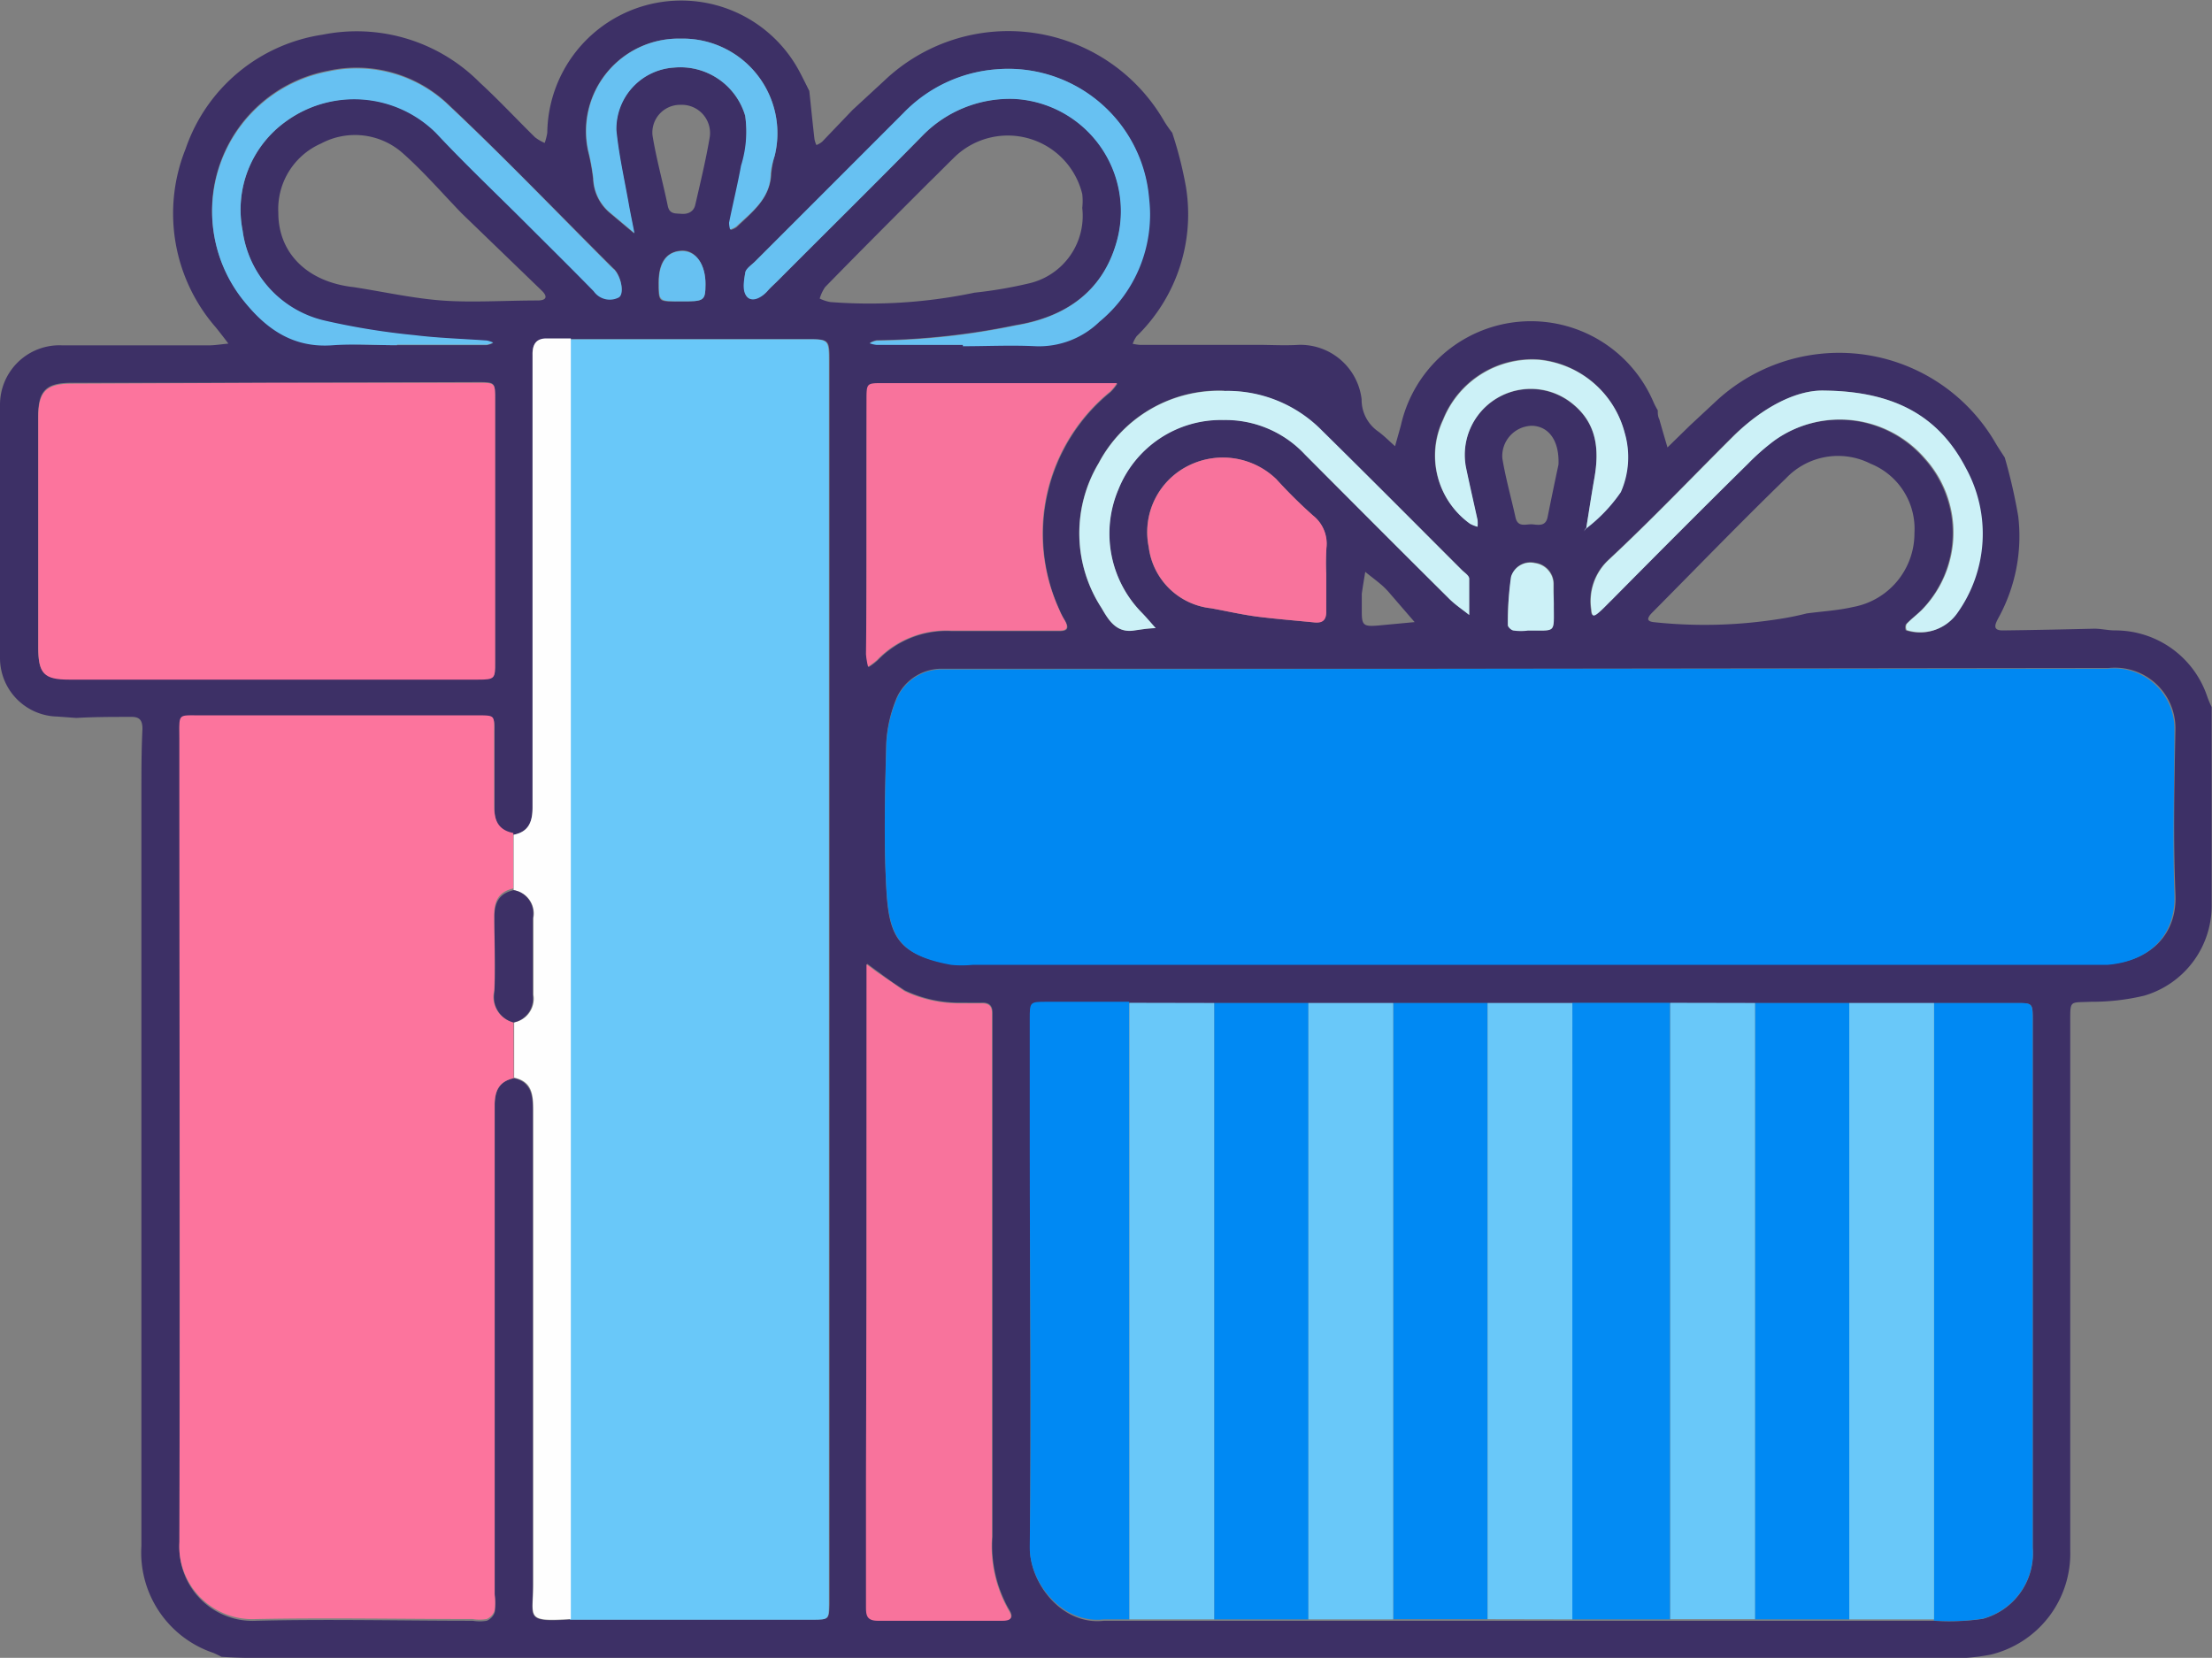
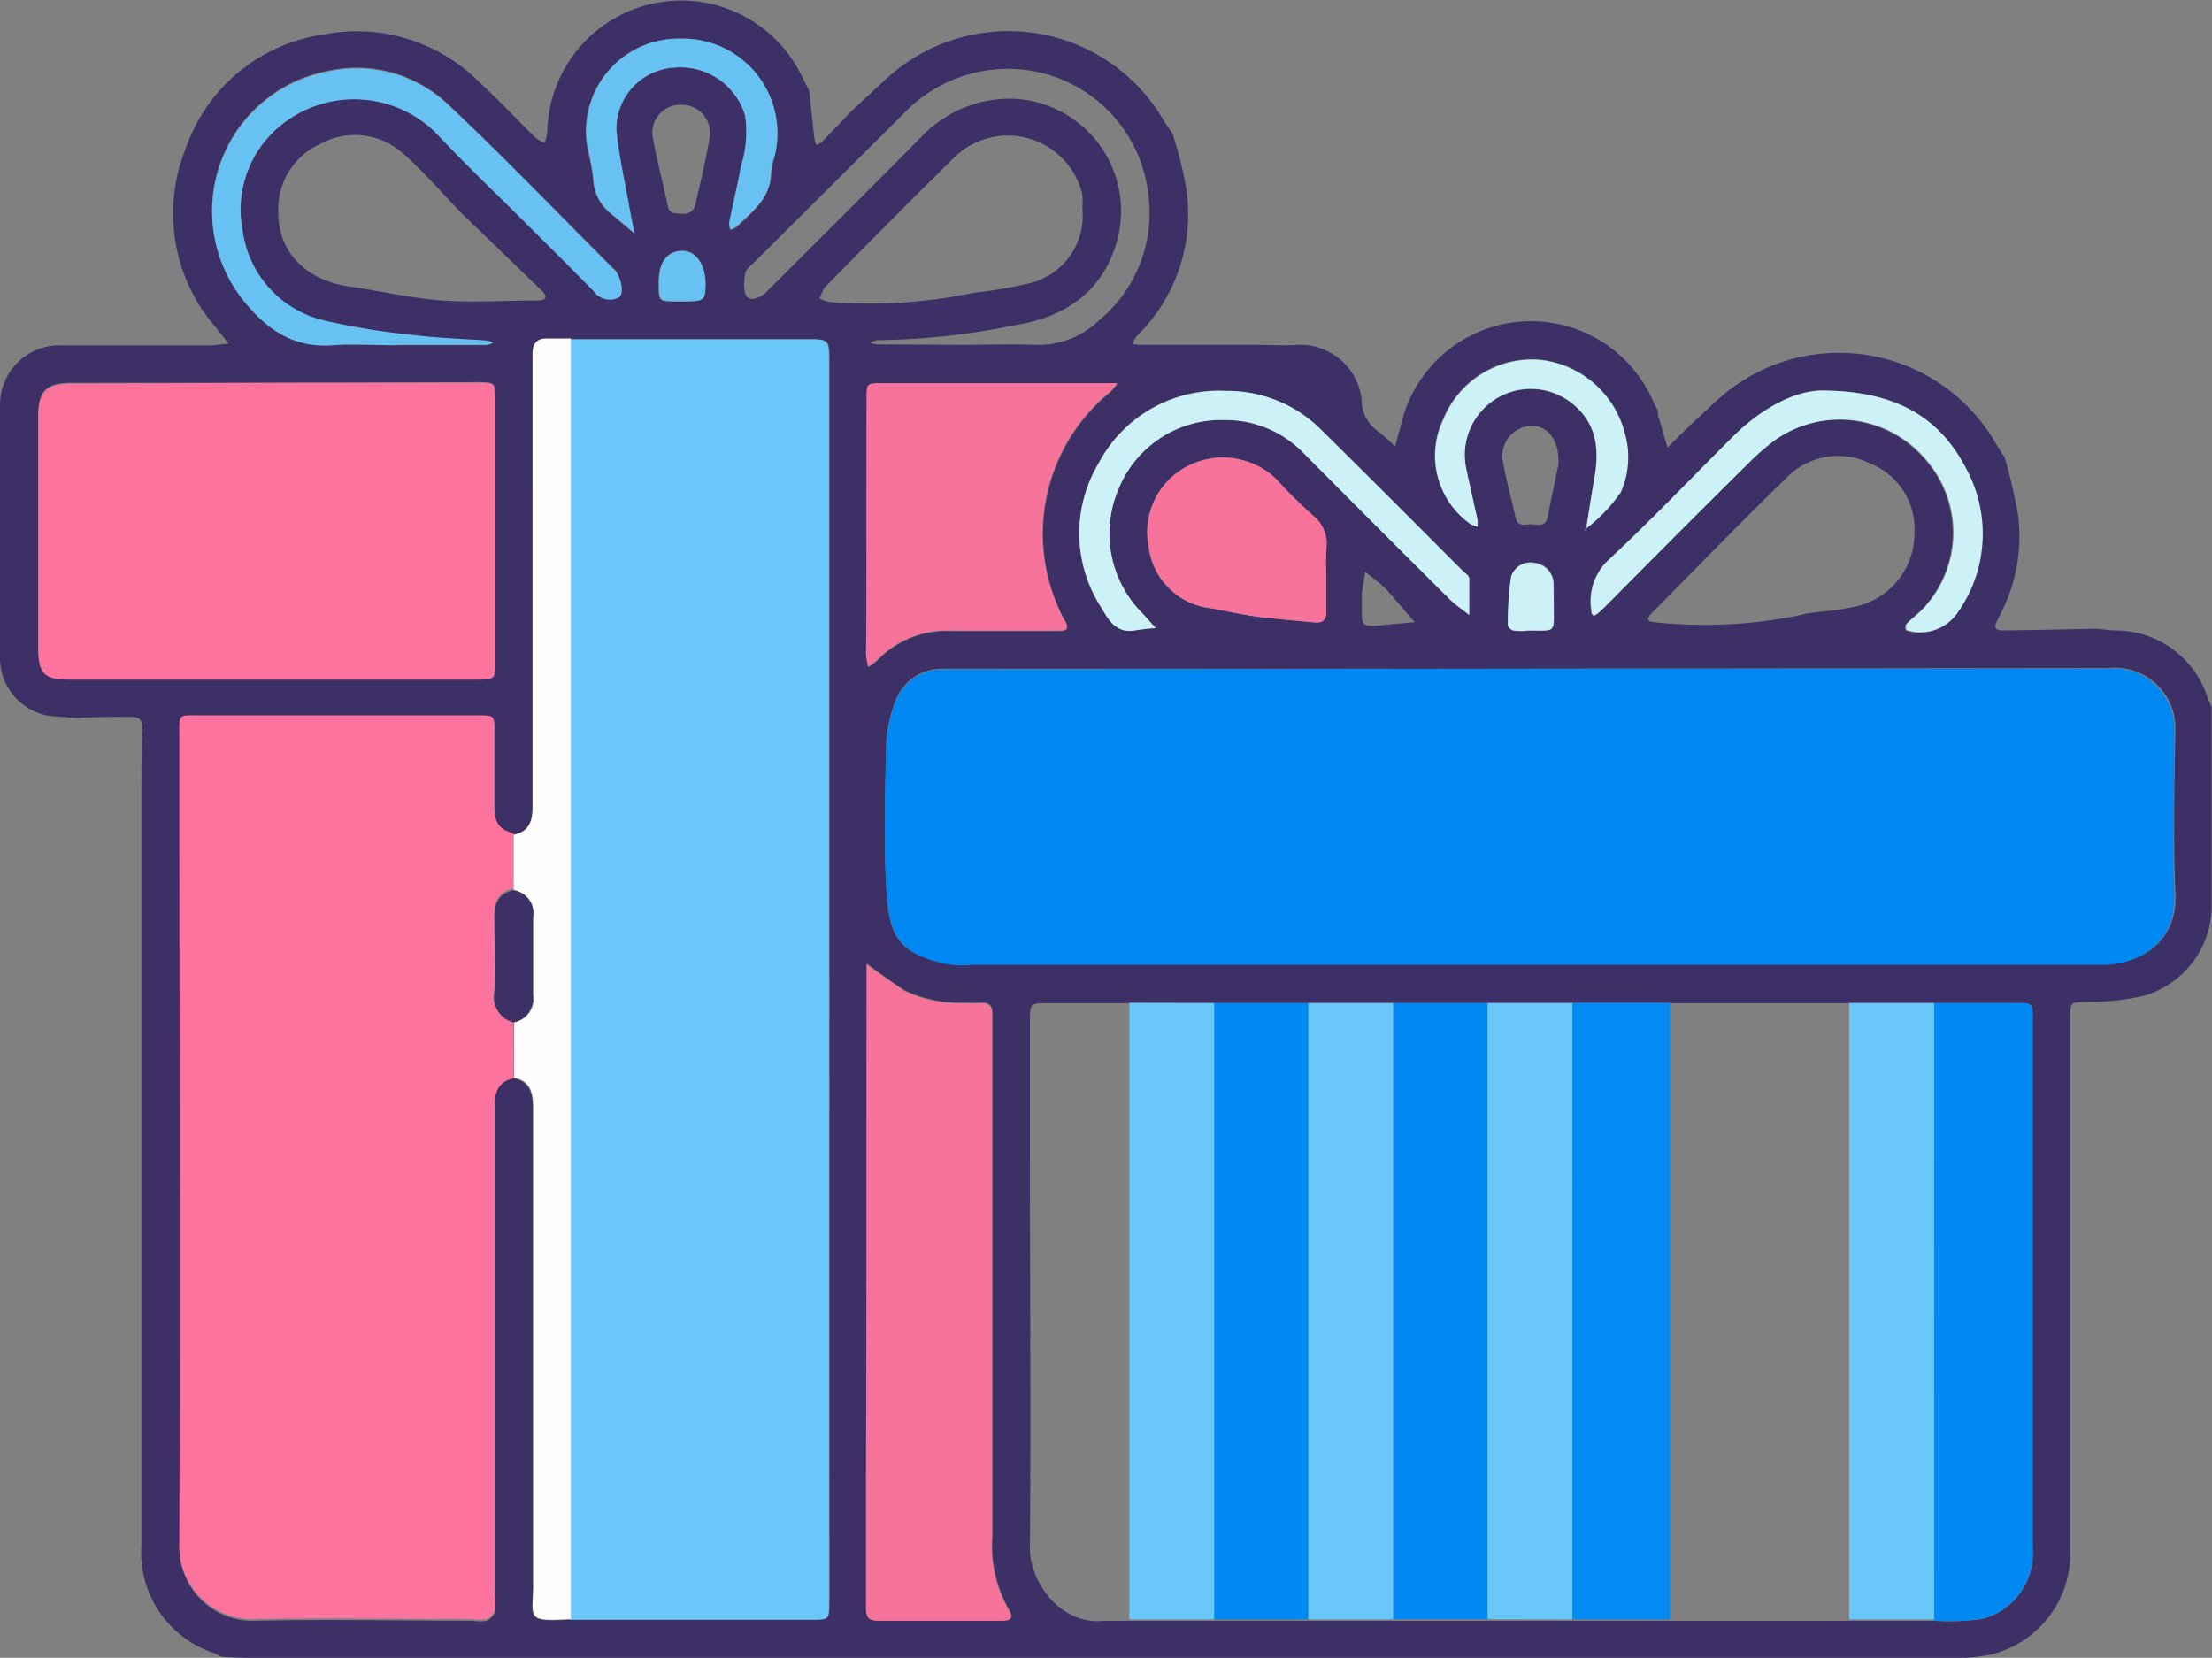
<svg xmlns="http://www.w3.org/2000/svg" viewBox="0 0 127.64 95.67">
  <rect x="0" y="0" width="127.64" height="95.67" fill="#808080" stroke="none" />
  <defs>
    <style>.cls-1{fill:#3d3066;}.cls-2{fill:#0088f2;}.cls-3{fill:#69c8f9;}.cls-4{fill:#fc749d;}.cls-5{fill:#f8739c;}.cls-6{fill:#038bf3;}.cls-7{fill:#0089f3;}.cls-8{fill:#fefefe;}.cls-9{fill:#67c1f2;}.cls-10{fill:#ccf1f7;}</style>
  </defs>
  <g id="圖層_2" data-name="圖層 2">
    <g id="圖層_1-2" data-name="圖層 1">
      <g id="FakKid">
        <path class="cls-1" d="M120.85,36.28c.4,0,.8.1,1.2.1a5.59,5.59,0,0,1,5.31,3.8,5.45,5.45,0,0,0,.26.62c0,3.79,0,7.59,0,11.38a5.41,5.41,0,0,1-3.9,5.28,13,13,0,0,1-3.07.35c-1.22.06-1.19-.13-1.19,1.16V73.75c0,5.25,0,10.49,0,15.73a6,6,0,0,1-4.57,6,11,11,0,0,1-2.69.2q-48.21,0-96.42,0c-1,0-2,0-3-.07a5.24,5.24,0,0,0-.48-.23,6.11,6.11,0,0,1-4.14-6.18v-42c0-.5,0-1,0-1.49,0-1.22,0-2.44.06-3.65,0-.54-.2-.71-.71-.69-1,0-2.08,0-3.11.06L3.3,41.35A3.38,3.38,0,0,1,0,38Q0,30.69,0,23.36a3.43,3.43,0,0,1,3.61-3.43c2.8,0,5.6,0,8.41,0,.39,0,.78-.07,1.16-.1-.24-.32-.48-.63-.73-.94A10,10,0,0,1,10.71,8.59,9.9,9.9,0,0,1,18.62,2a10,10,0,0,1,9.07,2.77c1.09,1,2.12,2.11,3.18,3.15a2.58,2.58,0,0,0,.56.33,3.19,3.19,0,0,0,.15-.59A7.73,7.73,0,0,1,46.09,4.05c.21.39.41.8.61,1.2.1.93.19,1.86.3,2.79a1.42,1.42,0,0,0,.11.33,1.19,1.19,0,0,0,.33-.19L49.2,6.34,51,4.68A10.38,10.38,0,0,1,67.18,7a7.12,7.12,0,0,0,.46.66,22.49,22.49,0,0,1,.79,3.11,9.81,9.81,0,0,1-2.84,8.63,1.83,1.83,0,0,0-.23.44,3,3,0,0,0,.4.06l6.76,0c.81,0,1.62.05,2.43,0a3.56,3.56,0,0,1,3.62,3.14,2.22,2.22,0,0,0,.93,1.84c.36.26.67.58,1,.87.11-.4.23-.81.34-1.22A7.69,7.69,0,0,1,95.41,23.2a4.37,4.37,0,0,0,.25.48c0,.18,0,.35.09.52.15.54.31,1.08.47,1.62l1.31-1.28,1.58-1.47a10.43,10.43,0,0,1,16,2.43c.18.31.38.61.57.9a30.94,30.94,0,0,1,.78,3.4,9.78,9.78,0,0,1-1.15,5.87c-.19.36-.36.72.28.71C117.34,36.36,119.1,36.32,120.85,36.28ZM91.51,30.47a9.15,9.15,0,0,0,2-2.1,5,5,0,0,0,.22-3.43,5.67,5.67,0,0,0-4.9-4.2,5.53,5.53,0,0,0-5.57,3.46,4.83,4.83,0,0,0,1.55,6,2,2,0,0,0,.43.17,1.84,1.84,0,0,0,0-.4c-.22-1-.45-2-.66-3a3.81,3.81,0,0,1,6.15-3.66C92.16,24.45,92.29,26,92,27.6c-.17,1-.31,1.93-.47,2.89l-.13.17ZM26.63,12.3c-1.12-1.16-2.19-2.4-3.4-3.47a4.15,4.15,0,0,0-4.7-.55,4.13,4.13,0,0,0-2.47,4c0,2.35,1.7,4,4.35,4.29,1.69.26,3.37.64,5.07.77s3.7,0,5.55,0c.44,0,.62-.18.25-.55Zm83.84,18.46a4.05,4.05,0,0,0-2.53-4,4.14,4.14,0,0,0-4.88.84c-2.63,2.55-5.17,5.18-7.75,7.78l-.09.1c-.18.24-.16.37.18.42a27.53,27.53,0,0,0,7.14-.16,16.68,16.68,0,0,0,1.71-.34c.89-.12,1.8-.17,2.67-.37A4.32,4.32,0,0,0,110.47,30.76ZM56.23,16.89a25.42,25.42,0,0,0,3.16-.54A4,4,0,0,0,62.45,12a3.55,3.55,0,0,0,0-.8A4.42,4.42,0,0,0,55.15,9c-.52.5-1,1-1.54,1.52-2,2-4,4-6,6.05a2.36,2.36,0,0,0-.31.66,2.42,2.42,0,0,0,.61.2A29.53,29.53,0,0,0,56.23,16.89Zm13.83,41H65.17c-1.58,0-3.16,0-4.74,0-.94,0-1,0-1,1,0,2.53,0,5,0,7.58,0,7.62.06,15.25,0,22.87,0,2.08,1.89,4.47,4.27,4.19.49,0,1,0,1.48,0H111.6a13.19,13.19,0,0,0,2.82-.11,3.92,3.92,0,0,0,2.88-4.09c0-7.15,0-14.29,0-21.44,0-3,0-6,0-9,0-1,0-1-.94-1-1.58,0-3.17,0-4.75,0H70.06ZM29.65,48.17c-.88-.17-1.13-.75-1.11-1.58,0-1.4,0-2.8,0-4.21,0-1,.06-1-1-1H11.65c-1.42,0-1.29-.16-1.29,1.33,0,15.45,0,30.91,0,46.37a4.22,4.22,0,0,0,4.45,4.45c4.16-.1,8.32,0,12.47,0a2.41,2.41,0,0,0,.81,0,.82.82,0,0,0,.46-.49,3.67,3.67,0,0,0,0-.94V72.49c0-2.89,0-5.78,0-8.67,0-.84.23-1.41,1.1-1.6,1,.22,1.1,1,1.1,1.87q0,13.68,0,27.37c0,1.92-.5,2.16,2.17,2l14,0c.91,0,.92,0,.95-.9,0-.27,0-.54,0-.82V20.92c0-1.34,0-1.35-1.32-1.35H32.94l-1.35,0c-.63,0-.9.3-.86.92,0,.27,0,.54,0,.81V35.48c0,3.7,0,7.4,0,11.1C30.74,47.4,30.53,48,29.65,48.17Zm58.73-9.58H55.83c-.49,0-1,0-1.49,0a2.84,2.84,0,0,0-2.59,1.66,7.83,7.83,0,0,0-.61,2.59c-.07,2.8-.15,5.61,0,8.41s.65,3.83,3.74,4.39a6.19,6.19,0,0,0,1.22,0h64.55c.32,0,.64,0,1,0,2.6-.21,4-1.86,3.88-4.07-.13-3.16-.06-6.33,0-9.49a3.49,3.49,0,0,0-3.86-3.53Zm-72.6-16.5H4.12c-1.47,0-1.92.46-1.92,1.94q0,6.63,0,13.28c0,1.52.32,1.86,1.79,1.86H27.57c1,0,1,0,1-1V23c0-.93,0-.95-1-.95ZM50,74.45V85.17c0,2.49,0,5,0,7.46,0,.49,0,.87.68.86,2.4,0,4.8,0,7.2,0,.57,0,.59-.24.32-.66a7.45,7.45,0,0,1-.93-4.15c0-9.72,0-19.45,0-29.17,0-.36,0-.72,0-1.09s-.18-.57-.58-.56-.81,0-1.22,0a7.34,7.34,0,0,1-3.26-.71c-.49-.31-1-.66-1.44-1-.25-.17-.49-.36-.74-.54,0,.32,0,.63,0,.94,0,.14,0,.27,0,.41Zm0-44c0,2.45,0,4.89,0,7.33a4.51,4.51,0,0,0,.12.72,3.51,3.51,0,0,0,.53-.4,5.53,5.53,0,0,1,4.26-1.68c1.81,0,3.62,0,5.43,0h.82c.5,0,.51-.23.3-.6a4.25,4.25,0,0,1-.31-.6,10.55,10.55,0,0,1,2.93-12.59,2.76,2.76,0,0,0,.4-.49c-.18,0-.36,0-.53,0-4.35,0-8.69,0-13,0-.9,0-.92,0-.92,1C50,25.55,50,28,50,30.43ZM22.91,19.92v0h5.16a1.33,1.33,0,0,0,.37-.12,1.6,1.6,0,0,0-.37-.12c-1.39-.1-2.79-.14-4.17-.31a40.81,40.81,0,0,1-5.18-.84A6.18,6.18,0,0,1,14,13.31,6.26,6.26,0,0,1,16.51,7a6.7,6.7,0,0,1,8.64.63c1.58,1.69,3.25,3.28,4.89,4.91,1.4,1.4,2.82,2.8,4.21,4.22a1.13,1.13,0,0,0,1.44.36c.33-.18.17-1.12-.23-1.58l-.1-.09c-3.14-3.13-6.22-6.33-9.43-9.37a7.66,7.66,0,0,0-7-2,8.22,8.22,0,0,0-5.06,13c1.34,1.75,3,3,5.37,2.79C20.46,19.84,21.69,19.92,22.91,19.92ZM76.53,33.14a14.79,14.79,0,0,1,0-1.49,2.08,2.08,0,0,0-.77-1.9,28,28,0,0,1-2.12-2.1,4.44,4.44,0,0,0-5-.81,4.28,4.28,0,0,0-2.36,4.73,4.06,4.06,0,0,0,3.59,3.53c.88.16,1.75.36,2.64.48,1.11.14,2.24.23,3.35.34.45,0,.67-.14.66-.61C76.52,34.59,76.53,33.86,76.53,33.14Zm-21-13.24v0c1.4,0,2.8-.06,4.2,0a5,5,0,0,0,3.68-1.41,8,8,0,0,0,2.87-7.1A8.15,8.15,0,0,0,57.5,4a8.3,8.3,0,0,0-5.37,2.57L43.6,15.06c-.22.23-.56.45-.6.71-.08.45-.13,1.1.12,1.37s.84,0,1.17-.35c.17-.2.38-.38.57-.57,2.78-2.79,5.58-5.55,8.34-8.36A7.05,7.05,0,0,1,58.53,5.7,6.49,6.49,0,0,1,64.43,14c-.84,2.87-3,4.3-5.83,4.76a41.66,41.66,0,0,1-8,.87,1.31,1.31,0,0,0-.4.15,1.62,1.62,0,0,0,.38.09Zm49.74,2.64c-1.62-.06-3.58,1-5.25,2.61-2.4,2.39-4.74,4.85-7.22,7.16a3.25,3.25,0,0,0-1,2.88c0,.37.18.37.39.19s.52-.5.78-.75c2.62-2.62,5.23-5.25,7.86-7.86a13,13,0,0,1,1.53-1.34,6.49,6.49,0,0,1,8.68,1.05,6.39,6.39,0,0,1-.17,8.72c-.29.29-.62.53-.9.83a.42.42,0,0,0,0,.35,2.6,2.6,0,0,0,2.94-1,7.88,7.88,0,0,0,.48-8.35C111.93,24.1,109.43,22.59,105.3,22.54Zm-34.64,0a7.85,7.85,0,0,0-7.24,4.18,7.89,7.89,0,0,0,.16,8.35c.4.69.82,1.45,1.85,1.31.43-.06.85-.1,1.28-.14-.26-.29-.51-.59-.78-.87a6.51,6.51,0,0,1-1.37-7.14,6.37,6.37,0,0,1,6.06-4,6.27,6.27,0,0,1,4.71,2c2.74,2.75,5.49,5.51,8.25,8.25.37.36.82.65,1.22,1,0-.7,0-1.4,0-2.1,0-.18-.27-.34-.43-.5-2.69-2.69-5.36-5.38-8.07-8A7.63,7.63,0,0,0,70.66,22.56ZM39.28,2.23a5.34,5.34,0,0,0-5.35,6.5,12.34,12.34,0,0,1,.29,1.59,2.69,2.69,0,0,0,1,2l1.37,1.15c-.11-.57-.23-1.13-.33-1.7-.25-1.41-.57-2.82-.71-4.24A3.55,3.55,0,0,1,38.89,3.9,3.9,3.9,0,0,1,43,6.68a6.6,6.6,0,0,1-.2,2.91c-.2,1.1-.47,2.19-.69,3.29a1.37,1.37,0,0,0,.06.39,1.19,1.19,0,0,0,.34-.16c.9-.87,1.93-1.65,2-3.08A4.9,4.9,0,0,1,44.7,9,5.46,5.46,0,0,0,39.28,2.23Zm0,3.82A1.6,1.6,0,0,0,37.65,7.8c.22,1.37.6,2.71.88,4.07.1.5.43.44.79.47s.71-.11.8-.52c.3-1.31.62-2.62.84-3.94A1.63,1.63,0,0,0,39.27,6.05ZM89.93,26.81c.06-1.4-.58-2.22-1.54-2.24a1.75,1.75,0,0,0-1.7,1.88c.19,1.15.51,2.27.76,3.41.14.62.63.36,1,.4s.74.1.85-.41C89.52,28.75,89.75,27.65,89.93,26.81Zm-.27,8.07c0-.27,0-.54,0-.81s0-.27,0-.4a1.23,1.23,0,0,0-1.07-1.2,1.16,1.16,0,0,0-1.38.79A18.51,18.51,0,0,0,87,36.05c0,.11.21.28.35.31a3.05,3.05,0,0,0,.8,0C89.83,36.37,89.64,36.6,89.66,34.88ZM39.27,17.39c1.37,0,1.43,0,1.44-1,0-1.14-.59-2-1.41-1.93S38,15.1,38,16.31,38,17.39,39.27,17.39Zm39.31,17c0,.32,0,.64,0,.95,0,.75.13.82.91.76l2.14-.2-1.46-1.69a4.35,4.35,0,0,0-.48-.48c-.29-.25-.61-.48-.91-.73-.07.42-.14.84-.2,1.26A.57.57,0,0,0,78.58,34.35Z" />
        <path class="cls-2" d="M88.38,38.59h33.23a3.49,3.49,0,0,1,3.86,3.53c0,3.16-.11,6.33,0,9.49.09,2.21-1.28,3.86-3.88,4.07-.31,0-.63,0-1,0H56.11a6.19,6.19,0,0,1-1.22,0c-3.09-.56-3.58-1.72-3.74-4.39s-.08-5.61,0-8.41a7.83,7.83,0,0,1,.61-2.59,2.84,2.84,0,0,1,2.59-1.66c.5,0,1,0,1.49,0Z" />
        <path class="cls-3" d="M32.94,19.58H46.51c1.32,0,1.32,0,1.32,1.35V91.75c0,.28,0,.55,0,.82,0,.87,0,.9-.95.9l-14,0c0-.28,0-.55,0-.82v-72C32.89,20.3,32.92,19.94,32.94,19.58Z" />
        <path class="cls-4" d="M29.64,62.22c-.87.19-1.11.76-1.1,1.6,0,2.89,0,5.78,0,8.67V92a3.67,3.67,0,0,1,0,.94.82.82,0,0,1-.46.49,2.41,2.41,0,0,1-.81,0c-4.15,0-8.31-.08-12.47,0a4.22,4.22,0,0,1-4.45-4.45c.05-15.46,0-30.92,0-46.37,0-1.49-.13-1.32,1.29-1.33H27.51c1.1,0,1,0,1,1,0,1.41,0,2.81,0,4.21,0,.83.23,1.41,1.11,1.58v3.2c-.86.19-1.12.75-1.1,1.58,0,1.43.06,2.87,0,4.3A1.51,1.51,0,0,0,29.63,59Z" />
        <path class="cls-4" d="M15.78,22.09H27.57c1,0,1,0,1,.95V38.22c0,.94,0,1-1,1H4c-1.47,0-1.79-.34-1.79-1.86q0-6.64,0-13.28c0-1.48.45-1.94,1.92-1.94Z" />
        <path class="cls-5" d="M50,74.45V57c0-.14,0-.27,0-.41,0-.31,0-.62,0-.94.25.18.49.37.74.54.48.33,1,.68,1.44,1a7.34,7.34,0,0,0,3.26.71c.41,0,.82,0,1.22,0s.58.17.58.56,0,.73,0,1.09c0,9.72,0,19.45,0,29.17a7.45,7.45,0,0,0,.93,4.15c.27.42.25.66-.32.66-2.4,0-4.8,0-7.2,0-.68,0-.68-.37-.68-.86,0-2.49,0-5,0-7.46Z" />
        <path class="cls-6" d="M90.73,57.87h5.64V93.45H90.72Z" />
-         <path class="cls-7" d="M65.17,93.45c-.49,0-1,0-1.48,0-2.38.28-4.3-2.11-4.27-4.19.11-7.62,0-15.25,0-22.87,0-2.53,0-5.05,0-7.58,0-1,0-1,1-1,1.58,0,3.16,0,4.74,0Z" />
        <path class="cls-7" d="M111.6,57.88c1.58,0,3.17,0,4.75,0,.92,0,.94,0,.94,1,0,3,0,6,0,9,0,7.15,0,14.29,0,21.44a3.92,3.92,0,0,1-2.88,4.09,13.19,13.19,0,0,1-2.82.11Z" />
-         <path class="cls-7" d="M101.27,57.88h5.44V93.45h-5.45Z" />
        <path class="cls-7" d="M80.39,57.88h5.45V93.44H80.39Z" />
        <path class="cls-7" d="M75.5,93.45H70.06V57.88H75.5Z" />
        <path class="cls-3" d="M106.71,93.45V57.88h4.89V93.45Z" />
-         <path class="cls-3" d="M101.27,57.88V93.44H96.38V57.87Z" />
        <path class="cls-3" d="M85.84,93.44V57.88h4.89V93.45Z" />
        <path class="cls-3" d="M75.5,93.45V57.88h4.89V93.45Z" />
        <path class="cls-3" d="M70.06,57.88V93.45H65.17V57.87Z" />
        <path class="cls-8" d="M29.64,51.37v-3.2c.88-.17,1.09-.77,1.09-1.59,0-3.7,0-7.4,0-11.1V21.26c0-.27,0-.54,0-.81,0-.62.23-.94.86-.92l1.35,0c0,.36,0,.72,0,1.08v72c0,.27,0,.54,0,.82-2.67.17-2.17-.07-2.17-2q0-13.69,0-27.37c0-.88-.06-1.65-1.1-1.87V59a1.39,1.39,0,0,0,1.11-1.6c0-1.47,0-3,0-4.44A1.36,1.36,0,0,0,29.64,51.37Z" />
        <path class="cls-5" d="M50,30.43c0-2.44,0-4.88,0-7.32,0-1,0-1,.92-1,4.34,0,8.68,0,13,0,.17,0,.35,0,.53,0a2.76,2.76,0,0,1-.4.49,10.55,10.55,0,0,0-2.93,12.59,4.25,4.25,0,0,0,.31.6c.21.37.2.6-.3.6h-.82c-1.81,0-3.62,0-5.43,0a5.53,5.53,0,0,0-4.26,1.68,3.51,3.51,0,0,1-.53.4,4.51,4.51,0,0,1-.12-.72C50,35.32,50,32.88,50,30.43Z" />
        <path class="cls-9" d="M22.91,19.92c-1.22,0-2.45-.08-3.66,0-2.4.2-4-1-5.37-2.79a8.22,8.22,0,0,1,5.06-13,7.66,7.66,0,0,1,7,2c3.21,3,6.29,6.24,9.43,9.37l.1.09c.4.46.56,1.4.23,1.58a1.13,1.13,0,0,1-1.44-.36c-1.39-1.42-2.81-2.82-4.21-4.22-1.64-1.63-3.31-3.22-4.89-4.91A6.7,6.7,0,0,0,16.51,7,6.26,6.26,0,0,0,14,13.31a6.18,6.18,0,0,0,4.74,5.19,40.81,40.81,0,0,0,5.18.84c1.38.17,2.78.21,4.17.31a1.6,1.6,0,0,1,.37.12,1.33,1.33,0,0,1-.37.12H22.91Z" />
        <path class="cls-5" d="M76.53,33.14c0,.72,0,1.45,0,2.17,0,.47-.21.66-.66.61-1.11-.11-2.24-.2-3.35-.34-.89-.12-1.76-.32-2.64-.48a4.06,4.06,0,0,1-3.59-3.53,4.28,4.28,0,0,1,2.36-4.73,4.44,4.44,0,0,1,5,.81,28,28,0,0,0,2.12,2.1,2.08,2.08,0,0,1,.77,1.9A14.79,14.79,0,0,0,76.53,33.14Z" />
-         <path class="cls-9" d="M55.56,19.9h-5a1.62,1.62,0,0,1-.38-.09,1.31,1.31,0,0,1,.4-.15,41.66,41.66,0,0,0,8-.87c2.82-.46,5-1.89,5.83-4.76a6.49,6.49,0,0,0-5.9-8.32A7.05,7.05,0,0,0,53.2,7.86c-2.76,2.81-5.56,5.57-8.34,8.36-.19.19-.4.37-.57.57-.33.38-.86.67-1.17.35s-.2-.92-.12-1.37c0-.26.38-.48.6-.71l8.53-8.54A8.3,8.3,0,0,1,57.5,4a8.15,8.15,0,0,1,8.81,7.47,8,8,0,0,1-2.87,7.1,5,5,0,0,1-3.68,1.41c-1.4-.07-2.8,0-4.2,0Z" />
        <path class="cls-10" d="M105.3,22.54c4.13.05,6.63,1.56,8.14,4.47a7.88,7.88,0,0,1-.48,8.35,2.6,2.6,0,0,1-2.94,1,.42.42,0,0,1,0-.35c.28-.3.61-.54.9-.83a6.39,6.39,0,0,0,.17-8.72,6.49,6.49,0,0,0-8.68-1.05,13,13,0,0,0-1.53,1.34C98.21,29.38,95.6,32,93,34.63c-.26.25-.5.52-.78.75s-.36.18-.39-.19a3.25,3.25,0,0,1,1-2.88c2.48-2.31,4.82-4.77,7.22-7.16C101.72,23.5,103.68,22.48,105.3,22.54Z" />
        <path class="cls-10" d="M70.66,22.56a7.63,7.63,0,0,1,5.62,2.28c2.71,2.67,5.38,5.36,8.07,8.05.16.16.42.32.43.5,0,.7,0,1.4,0,2.1-.4-.32-.85-.61-1.22-1-2.76-2.74-5.51-5.5-8.25-8.25a6.27,6.27,0,0,0-4.71-2,6.37,6.37,0,0,0-6.06,4,6.51,6.51,0,0,0,1.37,7.14c.27.28.52.58.78.87-.43,0-.85.08-1.28.14-1,.14-1.45-.62-1.85-1.31a7.89,7.89,0,0,1-.16-8.35A7.85,7.85,0,0,1,70.66,22.56Z" />
        <path class="cls-9" d="M39.28,2.23A5.46,5.46,0,0,1,44.7,9,4.9,4.9,0,0,0,44.47,10c0,1.43-1.06,2.21-2,3.08a1.19,1.19,0,0,1-.34.16,1.37,1.37,0,0,1-.06-.39c.22-1.1.49-2.19.69-3.29A6.6,6.6,0,0,0,43,6.68,3.9,3.9,0,0,0,38.89,3.9a3.55,3.55,0,0,0-3.32,3.61c.14,1.42.46,2.83.71,4.24.1.57.22,1.13.33,1.7L35.24,12.3a2.69,2.69,0,0,1-1-2,12.34,12.34,0,0,0-.29-1.59A5.34,5.34,0,0,1,39.28,2.23Z" />
        <path class="cls-10" d="M91.53,30.49c.16-1,.3-1.93.47-2.89.29-1.65.16-3.15-1.25-4.3A3.81,3.81,0,0,0,84.6,27c.21,1,.44,2,.66,3a1.84,1.84,0,0,1,0,.4,2,2,0,0,1-.43-.17,4.83,4.83,0,0,1-1.55-6,5.53,5.53,0,0,1,5.57-3.46,5.67,5.67,0,0,1,4.9,4.2,5,5,0,0,1-.22,3.43,9.15,9.15,0,0,1-2,2.1Z" />
-         <path class="cls-10" d="M89.66,34.88c0,1.72.17,1.49-1.5,1.51a3.05,3.05,0,0,1-.8,0c-.14,0-.35-.2-.35-.31a18.51,18.51,0,0,1,.18-2.79,1.16,1.16,0,0,1,1.38-.79,1.23,1.23,0,0,1,1.07,1.2c0,.13,0,.27,0,.4S89.66,34.61,89.66,34.88Z" />
+         <path class="cls-10" d="M89.66,34.88c0,1.72.17,1.49-1.5,1.51a3.05,3.05,0,0,1-.8,0c-.14,0-.35-.2-.35-.31a18.51,18.51,0,0,1,.18-2.79,1.16,1.16,0,0,1,1.38-.79,1.23,1.23,0,0,1,1.07,1.2S89.66,34.61,89.66,34.88Z" />
        <path class="cls-9" d="M39.27,17.39c-1.25,0-1.25,0-1.25-1.08s.4-1.78,1.28-1.82,1.42.79,1.41,1.93C40.7,17.36,40.64,17.4,39.27,17.39Z" />
        <path class="cls-10" d="M91.51,30.47l-.11.19.13-.17Z" />
        <path class="cls-1" d="M29.64,51.37A1.36,1.36,0,0,1,30.74,53c0,1.48,0,3,0,4.44A1.39,1.39,0,0,1,29.63,59a1.51,1.51,0,0,1-1.1-1.74c.07-1.43,0-2.87,0-4.3C28.52,52.12,28.78,51.56,29.64,51.37Z" />
      </g>
    </g>
  </g>
</svg>